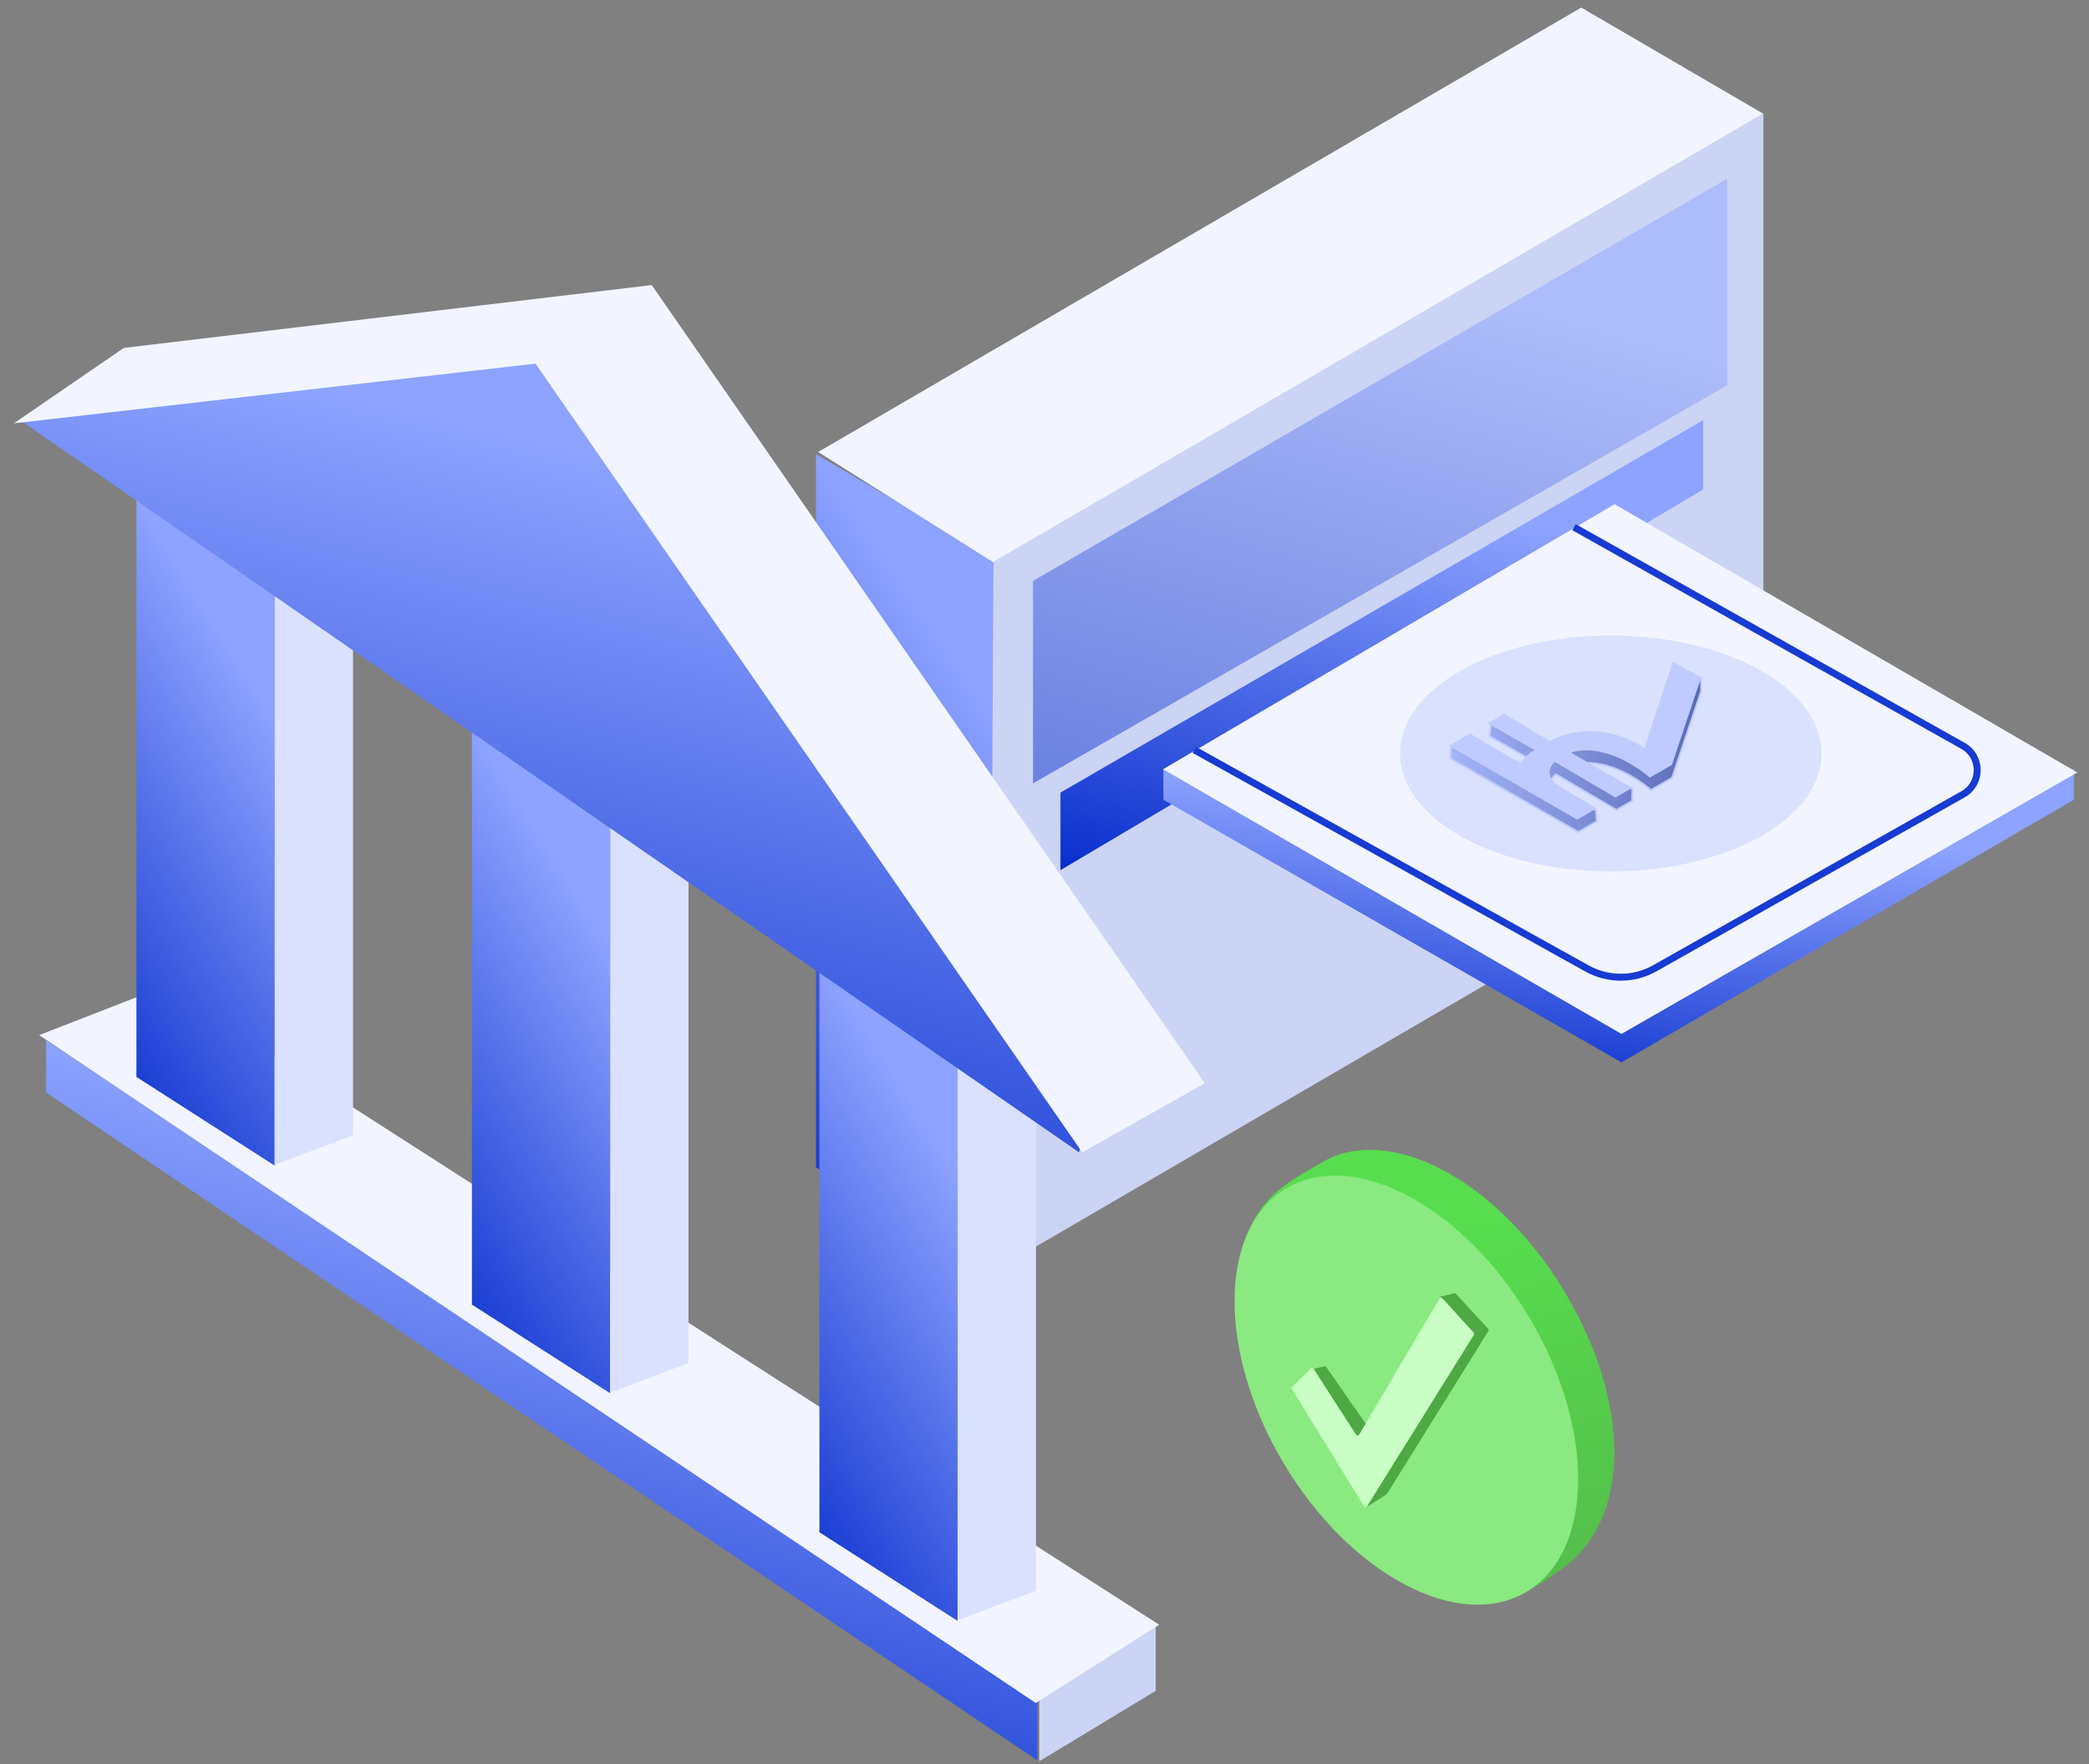
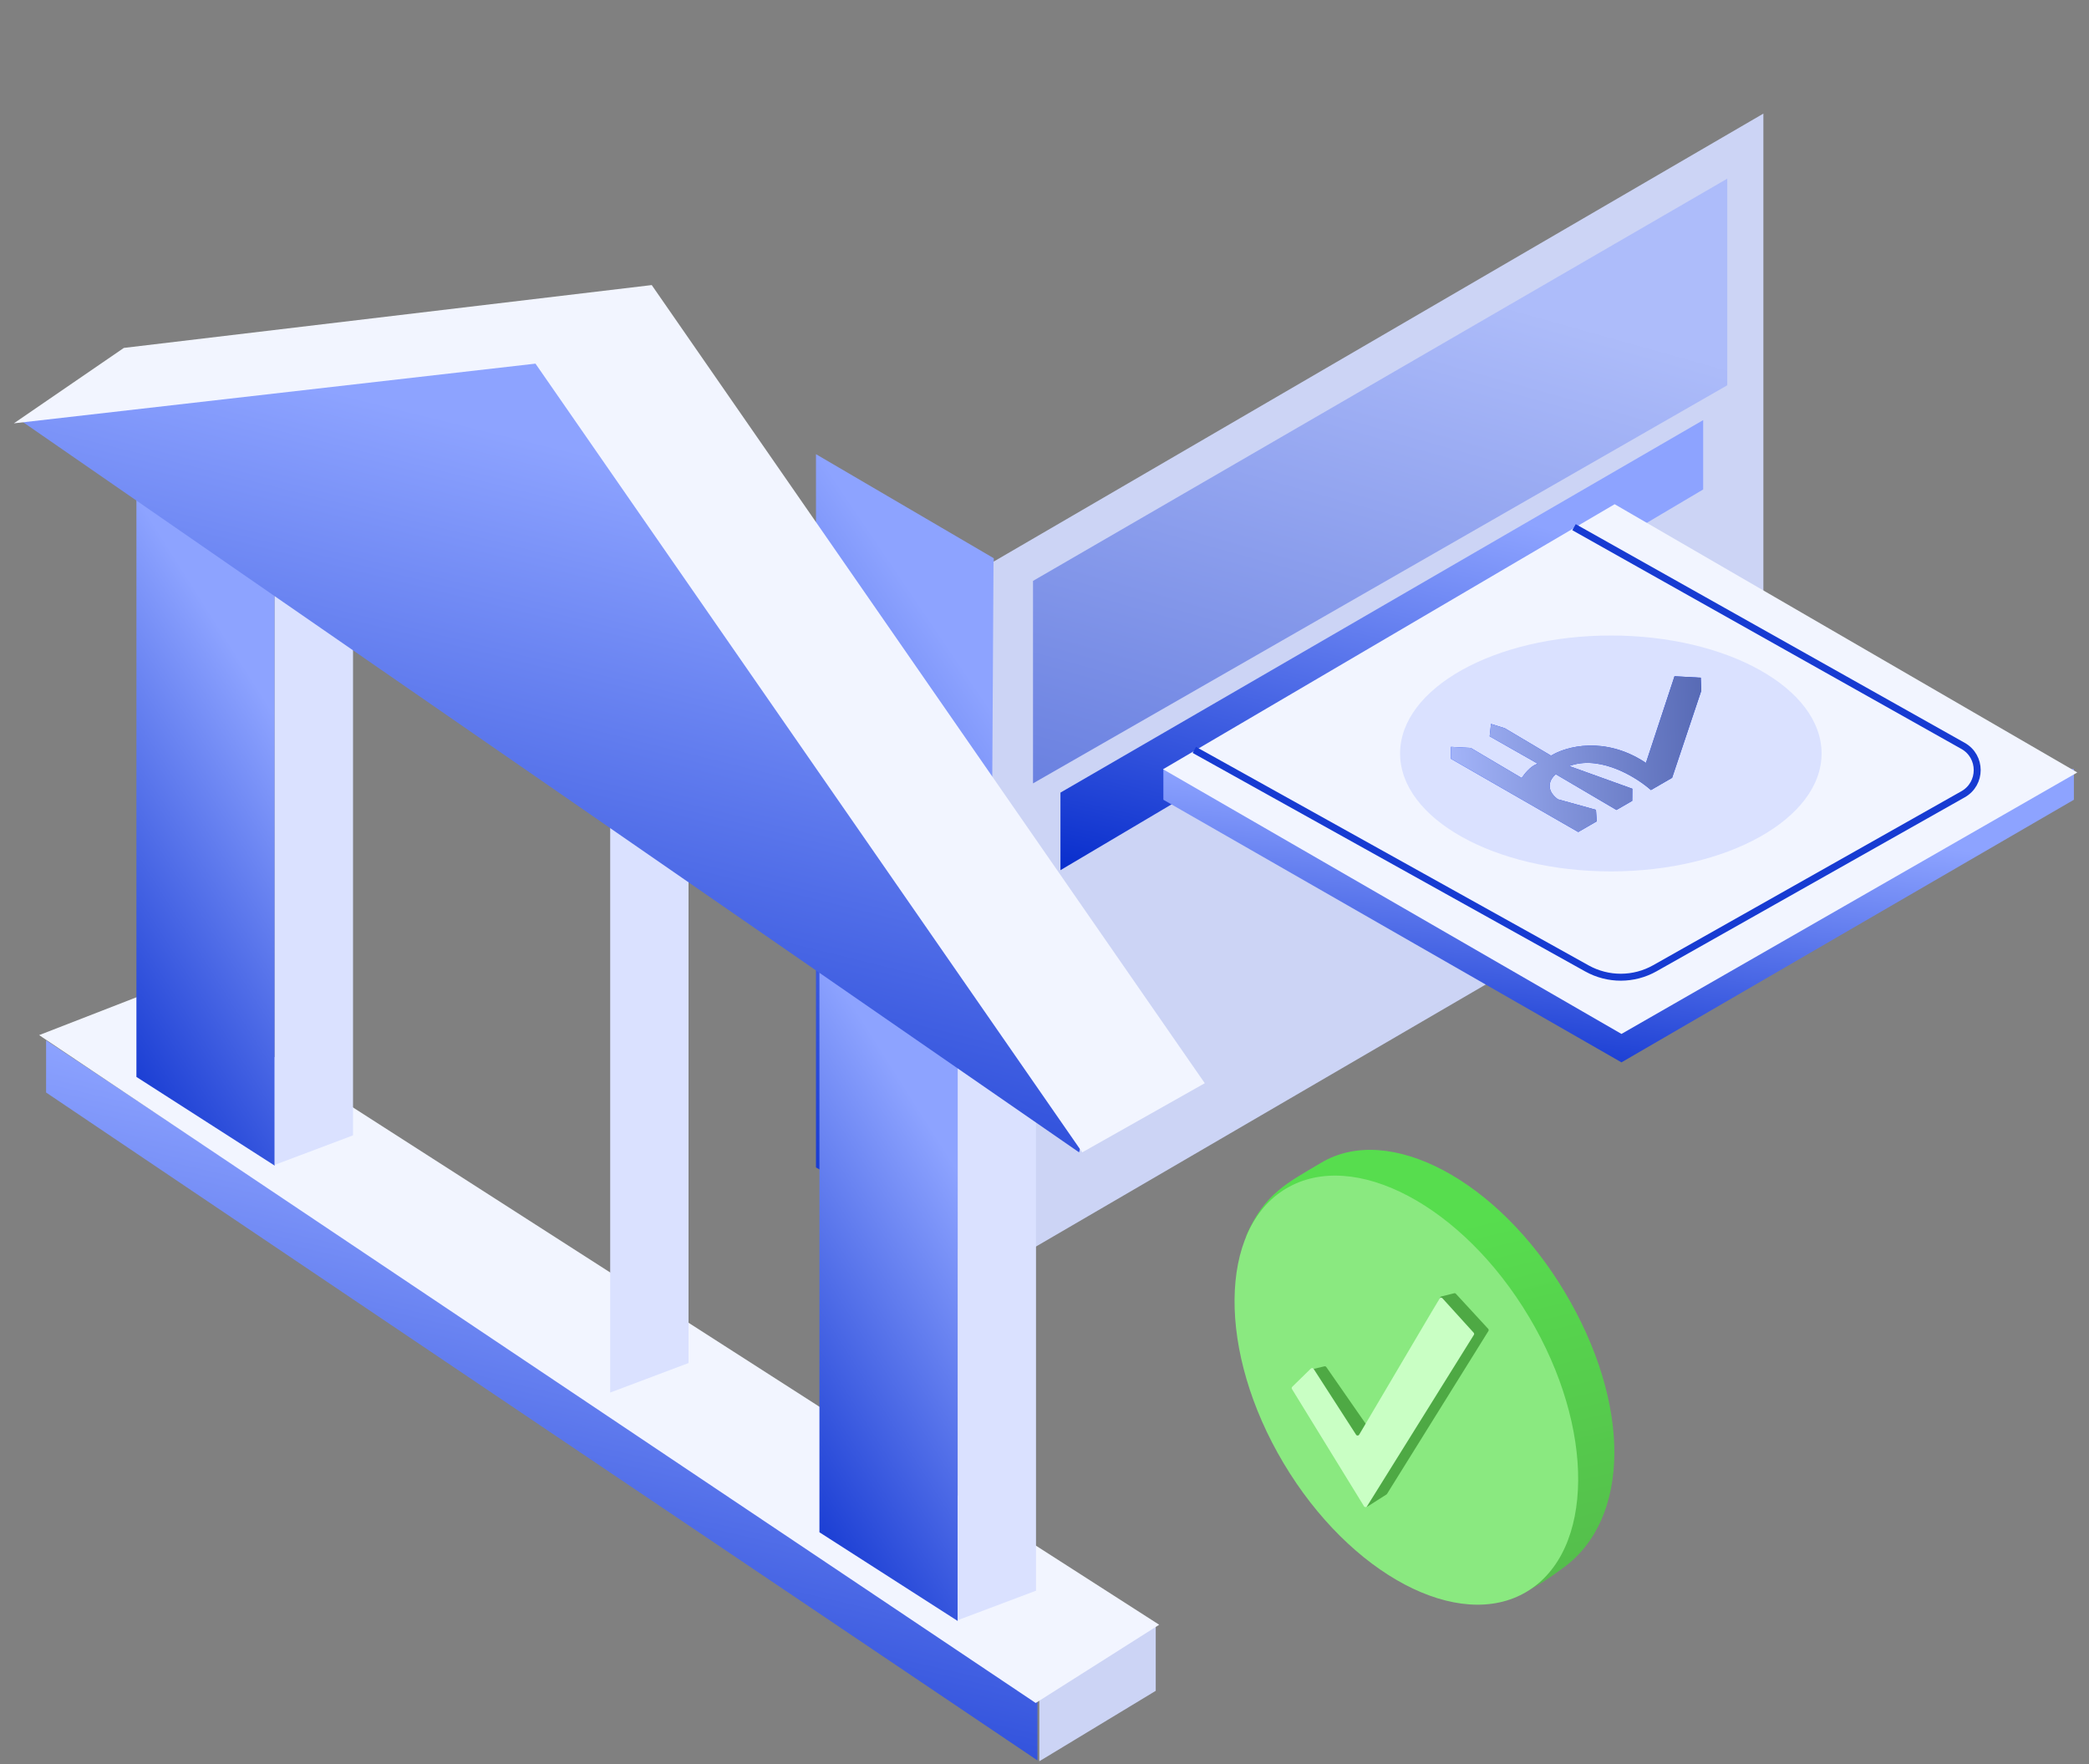
<svg xmlns="http://www.w3.org/2000/svg" width="135" height="114" viewBox="0 0 135 114" fill="none">
  <rect x="0" y="0" width="135" height="114" fill="#808080" stroke="none" />
  <g id="Group 1410083872">
    <g id="Group 1171278390">
      <g id="Group 1171278389">
        <path id="Ellipse 3744" d="M101.125 83.502C105.44 90.734 105.386 98.163 101.011 101.327C98.473 103.163 97.734 103.65 92.871 102.733C91.902 102.067 96.326 95.318 95.415 94.392C94.144 93.1 92.955 91.57 91.922 89.84C90.664 87.731 89.777 85.559 89.26 83.476C88.873 81.912 80.503 81.272 80.531 79.872C81.714 77.104 83.239 76.418 85.383 75.138C89.762 72.526 96.809 76.27 101.125 83.502Z" fill="url(#paint0_linear_131_26321)" />
        <ellipse id="Ellipse 3744_2" cx="90.885" cy="89.835" rx="9.232" ry="15.171" transform="rotate(-30.826 90.885 89.835)" fill="#8AE980" />
      </g>
      <path id="Vector 1954" d="M85.588 88.295L84.779 88.488C84.709 88.505 84.671 88.58 84.698 88.646L88.21 97.296C88.237 97.364 88.319 97.39 88.381 97.351L89.599 96.576C89.614 96.567 89.626 96.554 89.635 96.539L96.187 86.014C96.215 85.969 96.209 85.912 96.174 85.873L94.087 83.608C94.058 83.576 94.014 83.563 93.973 83.573L93.15 83.779C93.118 83.787 93.092 83.807 93.076 83.835L88.475 92.026C88.433 92.101 88.327 92.106 88.278 92.036L85.711 88.342C85.683 88.303 85.635 88.284 85.588 88.295Z" fill="#4EA944" />
      <path id="Vector 1953" d="M84.713 88.441L83.51 89.618C83.471 89.656 83.464 89.716 83.492 89.763L88.147 97.337C88.192 97.411 88.299 97.412 88.345 97.338L95.247 86.263C95.275 86.219 95.27 86.162 95.235 86.123L93.214 83.895C93.161 83.837 93.067 83.846 93.027 83.914L87.835 92.712C87.791 92.787 87.683 92.789 87.636 92.716L84.893 88.461C84.853 88.399 84.766 88.389 84.713 88.441Z" fill="#C9FFC4" />
    </g>
    <g id="Group 1410083865">
      <g id="Group 1410083864">
        <path id="Vector 2152" d="M52.732 75.442V29.35L64.221 36.075V82.027L52.732 75.442Z" fill="url(#paint1_linear_131_26321)" />
-         <path id="Vector 2151" d="M102.188 0.489L52.873 29.209L64.221 36.354L113.956 7.354L102.188 0.489Z" fill="#F2F5FF" />
        <path id="Vector 2150" d="M113.957 7.341L64.205 36.297L63.941 82.307L113.957 53.167V7.341Z" fill="#CCD4F5" />
        <path id="Vector 2154" d="M110.066 27.149L68.531 51.22V56.232L110.066 31.63V27.149Z" fill="url(#paint2_linear_131_26321)" />
        <path id="Vector 2153" opacity="0.5" d="M111.623 11.546L66.758 37.539V50.624L111.623 24.898V11.546Z" fill="url(#paint3_linear_131_26321)" />
        <path id="Vector 2156" d="M75.182 51.682V49.699H134.023V51.682L104.786 68.652L75.182 51.682Z" fill="url(#paint4_linear_131_26321)" />
        <path id="Vector 2155" d="M104.345 32.583L75.162 49.71L104.786 66.815L134.243 49.919L104.345 32.583Z" fill="#F2F5FF" />
        <ellipse id="Ellipse 3822" cx="104.099" cy="48.69" rx="13.619" ry="7.622" fill="#DAE1FF" />
        <g id="Group 1171278380">
          <g id="Vector 1949">
            <path d="M93.767 48.264L95.047 48.332L98.291 50.248L98.34 50.276L98.371 50.229C98.441 50.122 98.572 49.951 98.732 49.787C98.893 49.622 99.08 49.47 99.262 49.395L99.375 49.349L99.269 49.289L96.269 47.582L96.355 46.781L97.241 47.057L100.208 48.815L100.238 48.833L100.269 48.814C101.181 48.252 103.675 47.544 106.303 49.259L106.368 49.301L106.392 49.228L108.214 43.701L109.911 43.794L109.944 44.638L108.059 50.264L106.69 51.055C106.238 50.656 105.463 50.112 104.56 49.736C103.635 49.352 102.567 49.139 101.572 49.448L101.403 49.501L101.569 49.561L105.488 50.969L105.482 51.752L104.462 52.341L100.58 50.054L100.544 50.033L100.512 50.059C100.359 50.186 100.181 50.417 100.15 50.703C100.119 50.994 100.242 51.325 100.663 51.642L100.672 51.649L100.683 51.652L103.138 52.332L103.189 53.076L101.992 53.767L93.759 49.028L93.767 48.264Z" fill="#1C44F1" />
            <path d="M93.767 48.264L95.047 48.332L98.291 50.248L98.34 50.276L98.371 50.229C98.441 50.122 98.572 49.951 98.732 49.787C98.893 49.622 99.08 49.47 99.262 49.395L99.375 49.349L99.269 49.289L96.269 47.582L96.355 46.781L97.241 47.057L100.208 48.815L100.238 48.833L100.269 48.814C101.181 48.252 103.675 47.544 106.303 49.259L106.368 49.301L106.392 49.228L108.214 43.701L109.911 43.794L109.944 44.638L108.059 50.264L106.69 51.055C106.238 50.656 105.463 50.112 104.56 49.736C103.635 49.352 102.567 49.139 101.572 49.448L101.403 49.501L101.569 49.561L105.488 50.969L105.482 51.752L104.462 52.341L100.58 50.054L100.544 50.033L100.512 50.059C100.359 50.186 100.181 50.417 100.15 50.703C100.119 50.994 100.242 51.325 100.663 51.642L100.672 51.649L100.683 51.652L103.138 52.332L103.189 53.076L101.992 53.767L93.759 49.028L93.767 48.264Z" fill="url(#paint5_linear_131_26321)" />
-             <path d="M93.767 48.264L95.047 48.332L98.291 50.248L98.34 50.276L98.371 50.229C98.441 50.122 98.572 49.951 98.732 49.787C98.893 49.622 99.08 49.47 99.262 49.395L99.375 49.349L99.269 49.289L96.269 47.582L96.355 46.781L97.241 47.057L100.208 48.815L100.238 48.833L100.269 48.814C101.181 48.252 103.675 47.544 106.303 49.259L106.368 49.301L106.392 49.228L108.214 43.701L109.911 43.794L109.944 44.638L108.059 50.264L106.69 51.055C106.238 50.656 105.463 50.112 104.56 49.736C103.635 49.352 102.567 49.139 101.572 49.448L101.403 49.501L101.569 49.561L105.488 50.969L105.482 51.752L104.462 52.341L100.58 50.054L100.544 50.033L100.512 50.059C100.359 50.186 100.181 50.417 100.15 50.703C100.119 50.994 100.242 51.325 100.663 51.642L100.672 51.649L100.683 51.652L103.138 52.332L103.189 53.076L101.992 53.767L93.759 49.028L93.767 48.264Z" stroke="#BFCBFF" stroke-width="0.118" />
          </g>
-           <path id="Vector 1948" d="M93.752 48.191L94.998 47.472L98.225 49.377L98.273 49.406L98.304 49.359C98.375 49.252 98.505 49.081 98.665 48.917C98.827 48.752 99.013 48.6 99.195 48.525L99.308 48.479L99.202 48.419L96.258 46.744L97.198 46.202L100.141 47.945L100.172 47.963L100.202 47.944C101.115 47.382 103.609 46.674 106.237 48.389L106.301 48.431L106.325 48.358L108.14 42.856L109.865 43.805L107.993 49.394L106.623 50.184C106.172 49.786 105.397 49.242 104.493 48.866C103.568 48.482 102.501 48.269 101.505 48.578L101.376 48.618L101.493 48.686L105.356 50.916L104.395 51.471L100.514 49.184L100.478 49.163L100.446 49.189C100.293 49.316 100.115 49.547 100.084 49.833C100.053 50.124 100.176 50.455 100.596 50.772L100.596 50.772L100.602 50.776L103.067 52.238L101.925 52.897L93.752 48.191Z" fill="#BFCBFF" stroke="#BFCBFF" stroke-width="0.118" />
        </g>
      </g>
      <path id="Vector 2157" d="M101.72 34.068L126.86 48.2C128.079 48.885 128.081 50.641 126.862 51.328L106.945 62.57C105.584 63.339 103.922 63.343 102.556 62.583L77.184 48.461" stroke="#173BD2" stroke-width="0.449" />
    </g>
    <g id="Group 1410083866">
      <path id="Vector 2164" d="M67.164 109.265L67.164 113.818L74.689 109.265V104.882L67.164 109.265Z" fill="#CCD4F5" />
      <path id="Vector 2163" d="M2.979 70.601V67.23L67.044 109.715V113.762L2.979 70.601Z" fill="url(#paint6_linear_131_26321)" />
      <path id="Vector 2162" d="M10.622 63.745L2.529 66.892L66.932 110.052L74.912 104.995L10.622 63.745Z" fill="#F2F5FF" />
      <g id="Group 1410083867">
        <path id="Vector 2160" d="M8.816 69.593V32.23L17.751 37.915V75.325L8.816 69.593Z" fill="url(#paint7_linear_131_26321)" />
        <path id="Vector 2161" d="M22.814 73.37V36.102L17.752 37.916V75.277L22.814 73.37Z" fill="#DAE1FF" />
      </g>
      <g id="Group 1410083869">
-         <path id="Vector 2160_2" d="M30.498 84.306V46.942L39.433 52.628V90.037L30.498 84.306Z" fill="url(#paint8_linear_131_26321)" />
        <path id="Vector 2161_2" d="M44.496 88.083V50.815L39.433 52.628V89.99L44.496 88.083Z" fill="#DAE1FF" />
      </g>
      <g id="Group 1410083871">
        <path id="Vector 2160_3" d="M52.955 99.019V61.655L61.89 67.341V104.75L52.955 99.019Z" fill="url(#paint9_linear_131_26321)" />
        <path id="Vector 2161_3" d="M66.951 102.795V65.526L61.888 67.34V104.702L66.951 102.795Z" fill="#DAE1FF" />
      </g>
      <path id="Vector 2159" d="M1.303 27.153L69.735 74.467L71.563 67.36L38.057 20.452L12.471 23.295L1.303 27.153Z" fill="url(#paint10_linear_131_26321)" />
      <path id="Vector 2158" d="M8.004 22.483L0.896 27.357L34.605 23.499L69.938 74.468L77.858 70L42.118 18.422L8.004 22.483Z" fill="#F2F5FF" />
    </g>
  </g>
  <defs>
    <linearGradient id="paint0_linear_131_26321" x1="93.868" y1="79.245" x2="100.89" y2="108.847" gradientUnits="userSpaceOnUse">
      <stop stop-color="#57DD4E" />
      <stop offset="1" stop-color="#54B54B" />
    </linearGradient>
    <linearGradient id="paint1_linear_131_26321" x1="61.711" y1="42.382" x2="35.984" y2="59.812" gradientUnits="userSpaceOnUse">
      <stop stop-color="#8DA3FF" />
      <stop offset="1" stop-color="#0228CA" />
    </linearGradient>
    <linearGradient id="paint2_linear_131_26321" x1="100.991" y1="34.344" x2="94.431" y2="63.452" gradientUnits="userSpaceOnUse">
      <stop stop-color="#8DA3FF" />
      <stop offset="1" stop-color="#0228CA" />
    </linearGradient>
    <linearGradient id="paint3_linear_131_26321" x1="101.82" y1="21.214" x2="91.136" y2="59.319" gradientUnits="userSpaceOnUse">
      <stop stop-color="#8DA3FF" />
      <stop offset="1" stop-color="#0228CA" />
    </linearGradient>
    <linearGradient id="paint4_linear_131_26321" x1="121.167" y1="54.388" x2="119.122" y2="74.109" gradientUnits="userSpaceOnUse">
      <stop stop-color="#8DA3FF" />
      <stop offset="1" stop-color="#0228CA" />
    </linearGradient>
    <linearGradient id="paint5_linear_131_26321" x1="92.195" y1="50.555" x2="113.263" y2="49.913" gradientUnits="userSpaceOnUse">
      <stop stop-color="#AABBFF" />
      <stop offset="1" stop-color="#495CA8" />
    </linearGradient>
    <linearGradient id="paint6_linear_131_26321" x1="53.047" y1="78.742" x2="42.198" y2="125.144" gradientUnits="userSpaceOnUse">
      <stop stop-color="#8DA3FF" />
      <stop offset="1" stop-color="#0228CA" />
    </linearGradient>
    <linearGradient id="paint7_linear_131_26321" x1="15.799" y1="43.081" x2="-5.046" y2="56.272" gradientUnits="userSpaceOnUse">
      <stop stop-color="#8DA3FF" />
      <stop offset="1" stop-color="#0228CA" />
    </linearGradient>
    <linearGradient id="paint8_linear_131_26321" x1="37.481" y1="57.794" x2="16.636" y2="70.984" gradientUnits="userSpaceOnUse">
      <stop stop-color="#8DA3FF" />
      <stop offset="1" stop-color="#0228CA" />
    </linearGradient>
    <linearGradient id="paint9_linear_131_26321" x1="59.938" y1="72.507" x2="39.093" y2="85.697" gradientUnits="userSpaceOnUse">
      <stop stop-color="#8DA3FF" />
      <stop offset="1" stop-color="#0228CA" />
    </linearGradient>
    <linearGradient id="paint10_linear_131_26321" x1="56.212" y1="33.816" x2="42.965" y2="87.346" gradientUnits="userSpaceOnUse">
      <stop stop-color="#8DA3FF" />
      <stop offset="1" stop-color="#0228CA" />
    </linearGradient>
  </defs>
</svg>